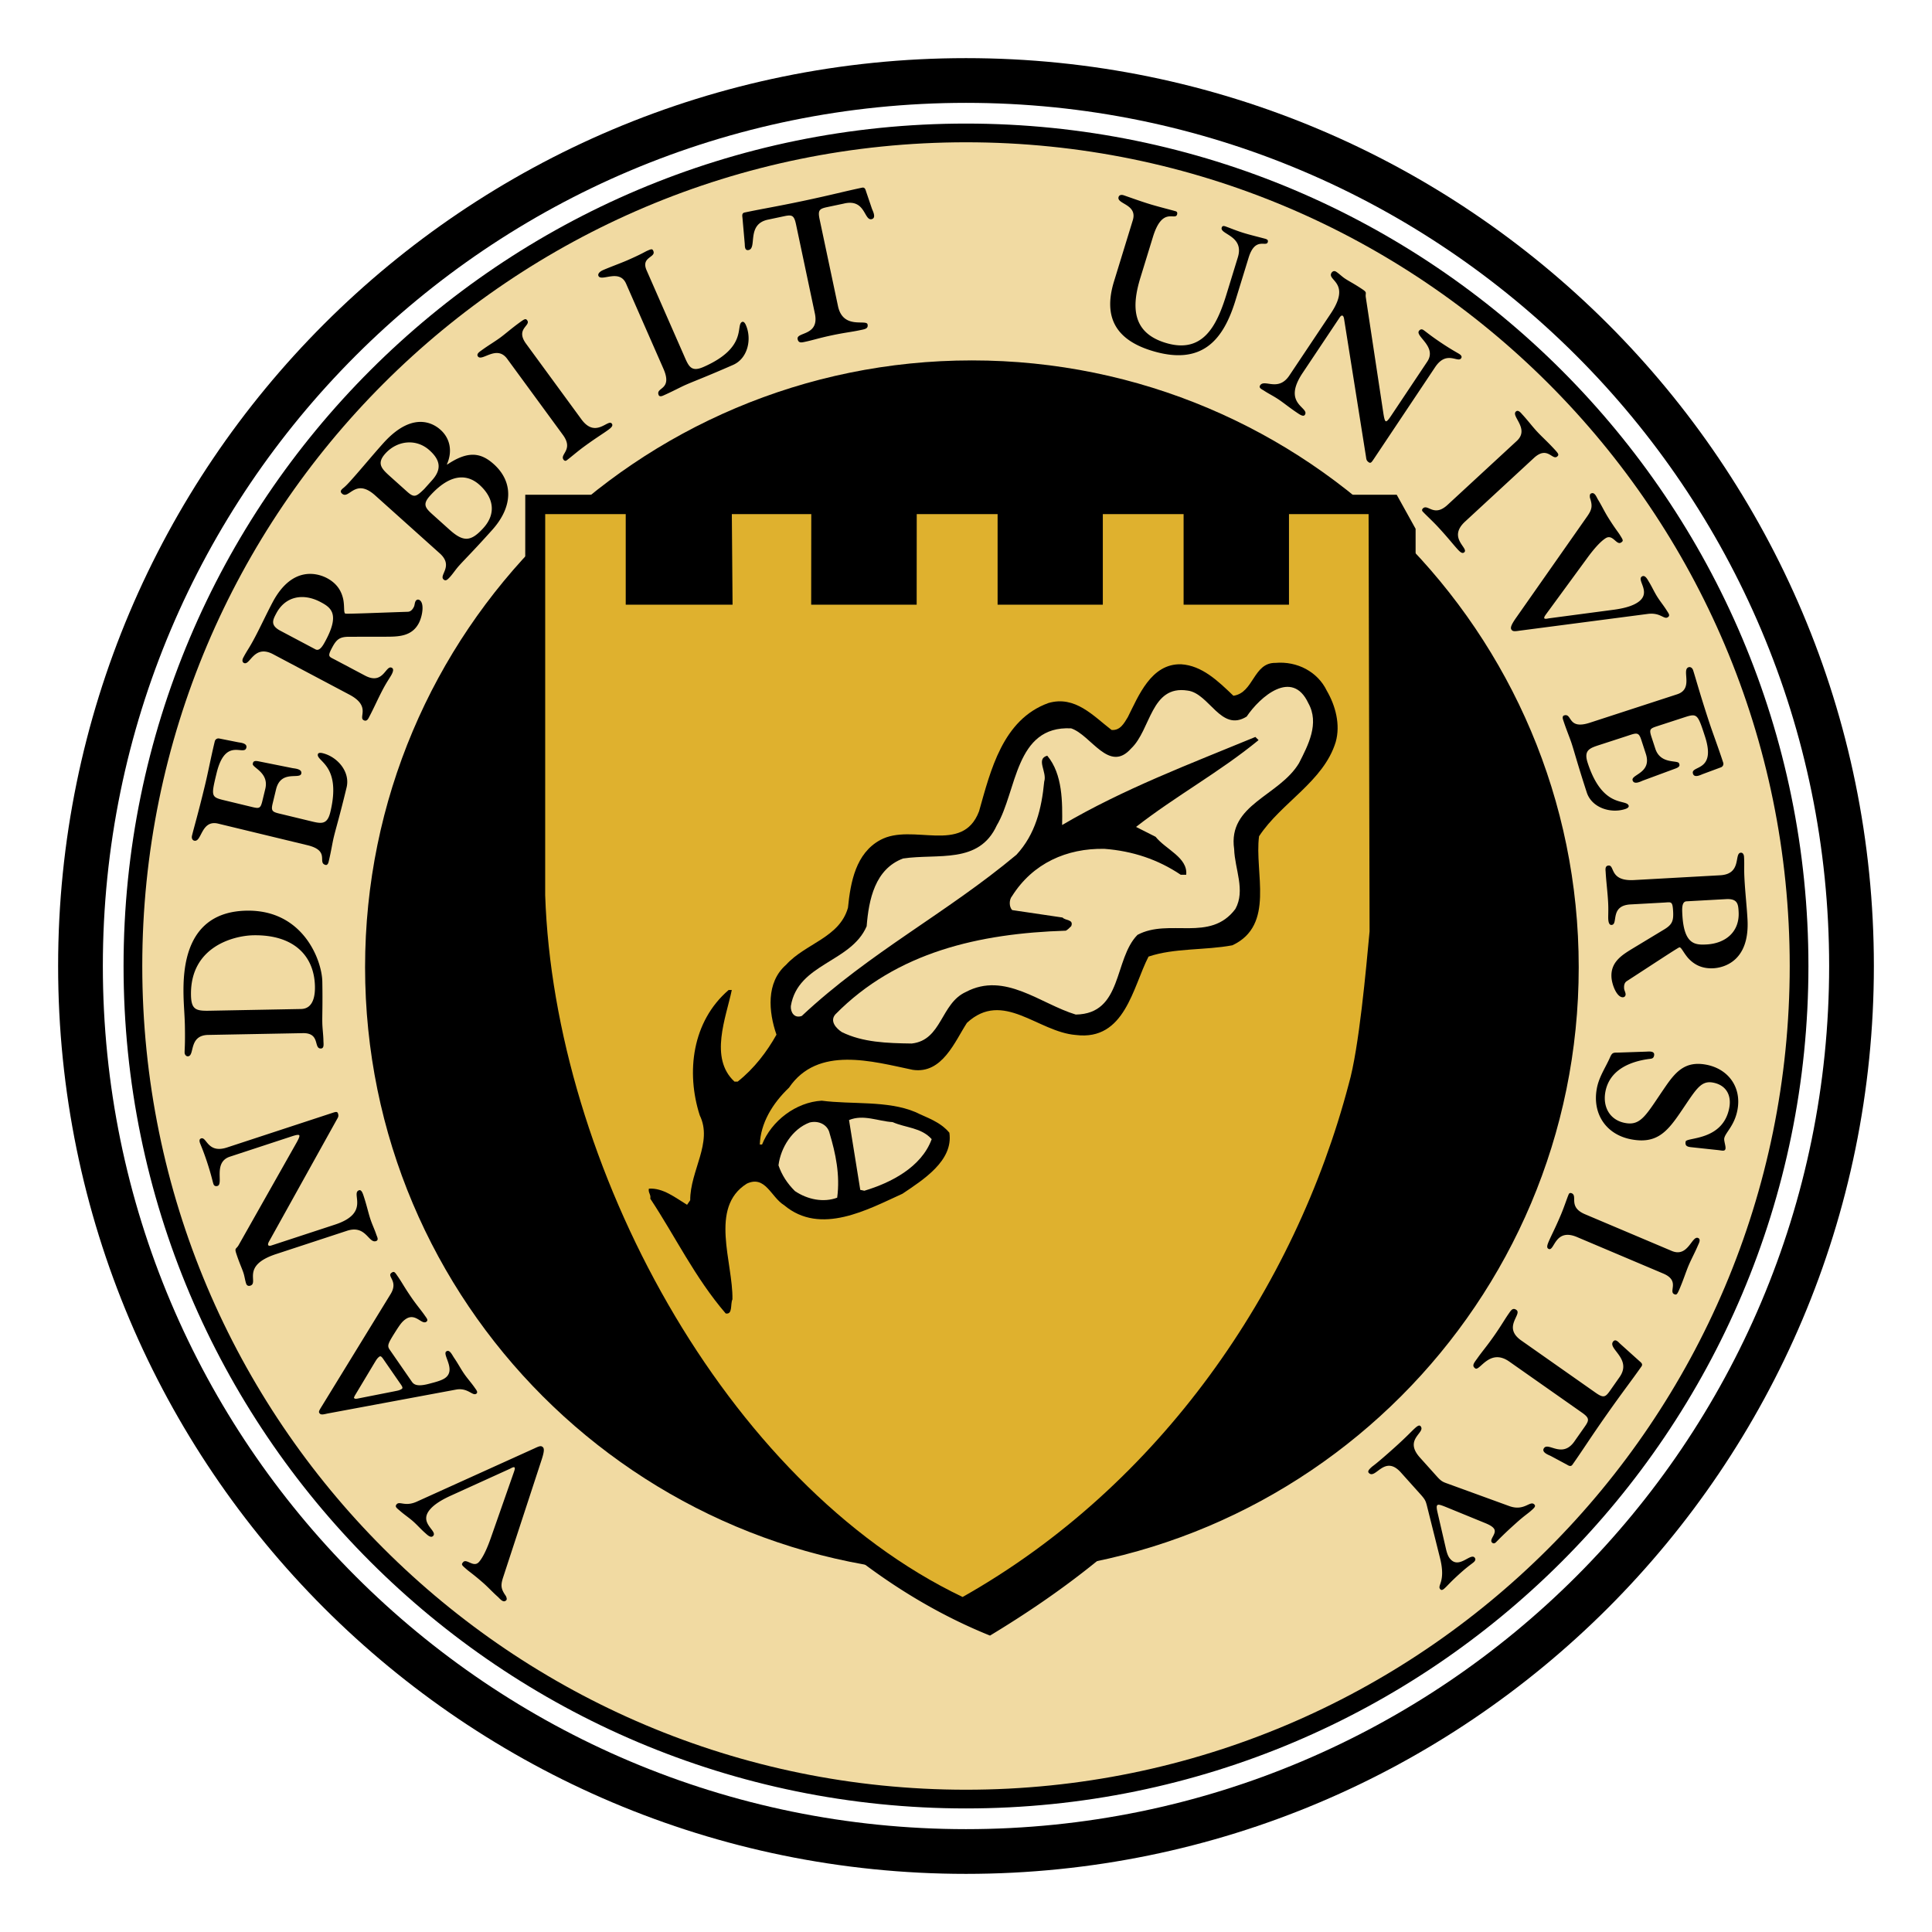
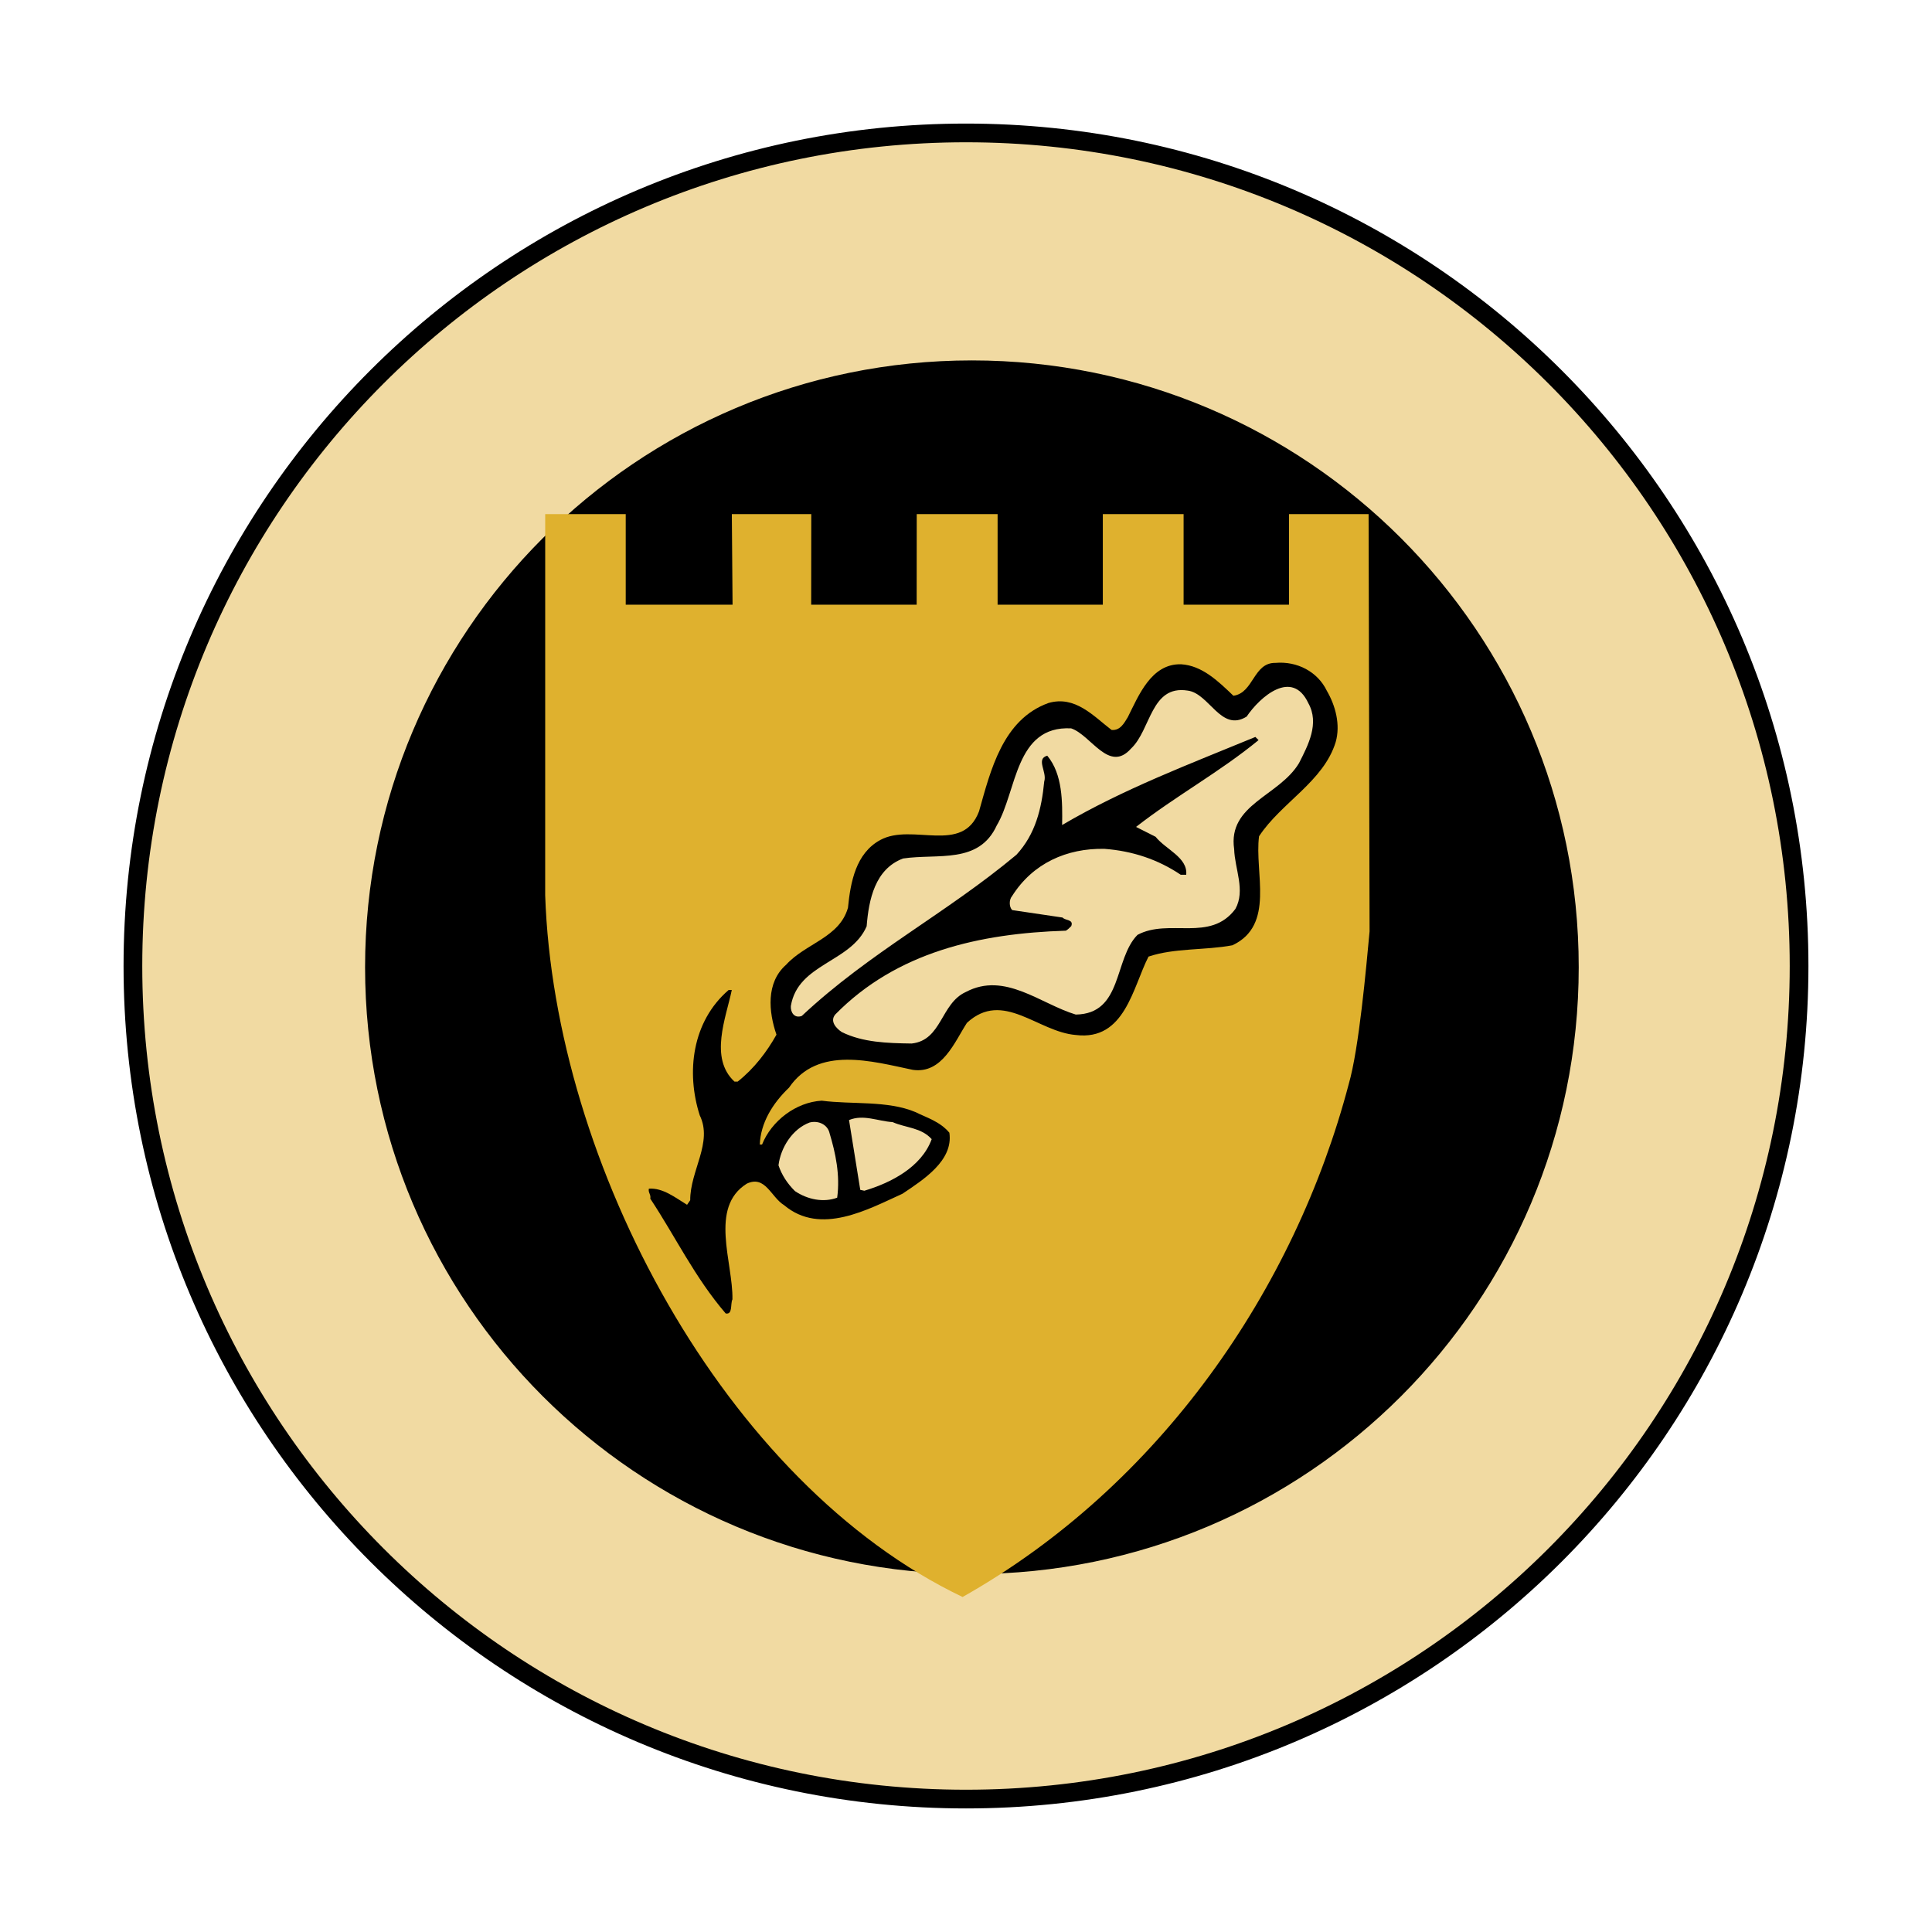
<svg xmlns="http://www.w3.org/2000/svg" width="2500" height="2500" viewBox="0 0 192.756 192.756">
  <g fill-rule="evenodd" clip-rule="evenodd">
-     <path fill="#fff" d="M0 0h192.756v192.756H0V0z" />
-     <path d="M96.377 179.494c45.904 0 83.117-37.213 83.117-83.115 0-45.904-37.213-83.117-83.117-83.117-45.903 0-83.116 37.213-83.116 83.117 0 45.902 37.214 83.115 83.116 83.115z" fill="#fff" stroke="#000" stroke-width="14.925" stroke-miterlimit="2.613" />
-     <path d="M96.377 179.494c45.904 0 83.117-37.213 83.117-83.115 0-45.904-37.213-83.117-83.117-83.117-45.903 0-83.116 37.213-83.116 83.117 0 45.902 37.214 83.115 83.116 83.115z" fill="#fff" stroke="#fff" stroke-width="6" stroke-miterlimit="2.613" />
    <path d="M96.377 179.494c45.904 0 83.117-37.213 83.117-83.115 0-45.904-37.213-83.117-83.117-83.117-45.903 0-83.116 37.213-83.116 83.117 0 45.902 37.214 83.115 83.116 83.115z" fill="#f1daa2" stroke="#000" stroke-width="1.867" stroke-miterlimit="2.613" />
    <path d="M96.967 156.043c32.884 0 59.542-26.658 59.542-59.541 0-32.885-26.658-59.544-59.542-59.544S37.424 63.617 37.424 96.502c0 32.883 26.659 59.541 59.543 59.541z" stroke="#000" stroke-width="2" stroke-miterlimit="2.613" />
-     <path d="M53.343 144.496c.498-.24.648-.264.81-.121.147.129.166.404-.112 1.256l-3.858 11.785c-.253.793-.19 1.137.284 1.812.032.055.145.311.055.414-.31.354-.663-.166-.884-.355-.485-.428-.934-.926-1.435-1.365-.942-.826-1.42-1.143-1.656-1.354-.471-.412-.558-.463-.338-.713.349-.398 1.038.598 1.581-.02.388-.441.804-1.301 1.225-2.523l2.248-6.418c.047-.143.154-.414.066-.49-.088-.078-.329.076-.463.141l-5.945 2.703c-1.308.6-1.79 1.088-1.996 1.324-1.215 1.383.75 2.145.297 2.66-.246.277-.633-.141-.811-.293-.426-.373-.787-.795-1.214-1.17-.412-.361-.875-.664-1.288-1.029-.309-.271-.555-.408-.334-.658.297-.34.836.264 1.996-.256l11.772-5.33zM41.079 137.836c.189.273.488.568 1.808.203.4-.109 1.119-.273 1.506-.543 1.16-.801-.302-2.363.134-2.664.338-.234.571.344.805.68.356.516.626 1.043.984 1.561.333.482.722.906 1.045 1.375.156.225.366.461.157.605-.371.256-.842-.633-2.024-.412l-12.769 2.377c-.336.066-.698.197-.843-.012-.101-.146-.091-.201.248-.744l6.853-11.172c.788-1.309-.443-1.742.089-2.111.273-.189.341-.021.642.408.401.58.638 1.059 1.374 2.123.491.709.967 1.262 1.291 1.734.201.289.377.477.152.633-.467.322-1.082-.943-2.064-.264-.354.244-.566.559-.879 1.037-.889 1.4-.994 1.592-.705 2.012l2.196 3.174zm-2.721-2.072c-.201-.291-.34-.527-.502-.416-.226.156-.336.375-.473.59l-2.002 3.338c-.062.188-.096.139-.04.219.022.033.083.086.316.045l3.71-.732c.249-.055.494-.08.719-.236.161-.111-.011-.326-.212-.615l-1.516-2.193zM27.547 125.119c-3.572 1.174-1.679 2.859-2.572 3.152-.167.057-.346.012-.419-.211-.116-.354-.151-.713-.268-1.066-.159-.484-.392-.943-.716-1.93-.195-.596.008-.414.252-.865l5.75-10.174c.181-.326.331-.623.294-.734-.036-.111-.271-.076-.737.076l-6.195 2.035c-1.693.555-.613 2.715-1.228 2.916-.13.043-.334.049-.414-.193-.098-.297-.201-.859-.622-2.145-.385-1.172-.673-1.799-.728-1.967-.117-.354.07-.414.125-.434.559-.184.632 1.545 2.585.904l10.438-3.426c.409-.135.558-.184.631.039.085.262.004.391-.102.57l-6.737 12.123c-.106.18-.163.322-.132.414.036.111.179.107.346.051l6.327-2.076c3.572-1.172 1.525-3.139 2.4-3.426.26-.084.394.387.474.629.299.912.433 1.568.646 2.221.195.594.435 1.072.599 1.574.067.205.283.547-.034.65-.745.244-.996-1.652-2.893-1.029l-7.07 2.322zM20.776 103.254c-1.998.037-1.312 2.121-2.037 2.135-.196.004-.317-.209-.32-.348-.007-.371.063-.766.027-2.705-.02-1.018-.117-2.016-.136-3.033-.05-2.625.156-8.33 6.287-8.446 5.661-.106 7.521 4.972 7.56 7.065.042 2.293-.015 3.371-.001 4.098.011.607.101 1.193.112 1.801.006.332.094.781-.259.789-.745.014-.03-1.566-1.792-1.533l-9.441.177zm9.258-2.586c1.293-.023 1.402-1.477 1.388-2.24-.057-3.055-2.096-5.191-6.151-5.115-1.861.035-6.308 1.08-6.216 5.976.028 1.469.52 1.578 1.872 1.551l9.107-.172zM25.031 80.486c.819.198.952.229 1.149-.588l.29-1.199c.396-1.637-1.342-2.117-1.25-2.498.032-.133.045-.352.563-.247l3.419.685c.252.041.965.092.855.549-.147.609-2.036-.411-2.515 1.568l-.34 1.408c-.211.875.036.854 1.139 1.121l2.437.589c1.18.285 1.847.526 2.178-.844 1.14-4.72-1.417-5.056-1.242-5.779.018-.076.107-.195.469-.108 1.484.358 2.774 1.859 2.397 3.418-.698 2.893-1.051 4.017-1.281 4.969-.143.59-.26 1.407-.513 2.454-.059.248-.182.339-.297.312-.875-.212.502-1.41-1.819-1.971l-8.907-2.152c-1.713-.413-1.623 1.884-2.385 1.7-.172-.041-.287-.23-.223-.496.188-.781.596-2.133 1.299-5.045.327-1.352.568-2.683.972-4.357a.376.376 0 0 1 .453-.293l1.903.379c.252.041.903.098.797.535-.216.894-2.084-1.128-2.971 2.545-.557 2.303-.556 2.384.757 2.701l2.666.644zM27.247 65.271c-1.939-1.027-2.298 1.2-2.921.869-.173-.091-.168-.311-.059-.518.422-.796.565-.898 1.142-1.989.615-1.16 1.169-2.373 1.783-3.533 2.008-3.791 4.632-2.844 5.428-2.422 1.108.587 1.482 1.427 1.632 2.149.132.713.021 1.297.194 1.389.104.056 3.394-.087 6.234-.178.359-.009.534-.338.606-.477.092-.173.08-.401.171-.574.083-.156.242-.204.379-.131.537.285.313 1.628-.053 2.321-.724 1.367-2.108 1.344-3.396 1.349l-3.505.005c-.972-.005-1.293.225-1.751 1.09-.485.917-.31.878.296 1.199l2.995 1.586c1.852.98 2.05-1.109 2.673-.779.156.083.187.276-.024.674-.156.294-.473.726-.858 1.453-.495.935-.884 1.836-1.342 2.703-.102.19-.242.581-.588.397-.553-.293.761-1.393-1.421-2.548l-7.615-4.035zm4.225-.487c.433.229.772-.412 1.047-.931 1.393-2.632.479-3.249-.542-3.79-1.697-.898-3.491-.607-4.416 1.141-.34.641-.624 1.177.415 1.727l3.496 1.853zM37.433 49.43c-2.012-1.806-2.597.459-3.312-.183-.233-.209-.061-.371.004-.443.091-.102.241-.152.843-.823 1.112-1.238 2.166-2.53 3.265-3.754 3.206-3.571 5.375-1.651 5.726-1.337.918.825 1.223 2.098.629 3.434l.03.026c2.047-1.373 3.332-1.221 4.644-.043 1.924 1.727 1.974 4.192-.158 6.57-1.949 2.171-2.662 2.848-3.315 3.576-.315.35-.596.782-.871 1.087-.301.335-.46.455-.665.272-.481-.432 1.038-1.332-.376-2.601l-6.444-5.781zm3.168-.393c.714.641.903.547 1.721-.245l.784-.876c.994-1.107.82-2.026-.259-2.994-1.34-1.204-3.242-.963-4.406.334-.89.991-.362 1.517.468 2.263l1.692 1.518zm4.242 3.807c1.385 1.243 2.133 1.23 3.402-.184 1.282-1.428 1.002-3.022-.412-4.291-.875-.785-2.566-1.539-4.947 1.112-.772.861-.433 1.217.325 1.897l1.632 1.466zM58.009 41.838c1.424 1.943 2.661-.079 3.031.426.127.174.031.342-.332.607-.585.428-1.215.794-2.448 1.696-.68.498-1.312 1.058-1.723 1.36-.142.104-.255.016-.313-.063-.405-.553 1.034-.976-.066-2.477l-5.555-7.585c-1.053-1.438-2.515.313-2.919-.24-.197-.269.232-.51.375-.62.616-.452 1.279-.84 1.832-1.244.569-.417 1.091-.896 1.992-1.551.475-.348.577-.374.716-.185.394.538-1.208.837-.108 2.338l5.518 7.538zM68.204 35.386c.488 1.112.7 1.79 1.991 1.222 4.448-1.952 3.166-4.192 3.848-4.491.072-.031.221-.032.371.309.614 1.398.201 3.333-1.27 3.979-2.726 1.196-3.833 1.597-4.73 1.99-.556.244-1.278.646-2.265 1.079-.233.103-.38.061-.427-.047-.362-.826 1.426-.455.466-2.644L62.464 28.3c-.669-1.525-2.483-.151-2.759-.779-.071-.161.063-.392.44-.564.717-.314 1.789-.7 2.471-.999 1.524-.669 1.708-.835 1.996-.955.377-.165.475-.187.568.029.3.682-1.265.577-.667 1.94l3.691 8.414zM79.418 22.382c-.195-.92-.407-.974-1.193-.808l-1.609.341c-2.165.458-1.058 2.847-1.92 3.029-.402.085-.377-.36-.392-.618l-.228-2.594c-.021-.196-.079-.463.209-.528 1.782-.378 3.082-.573 5.879-1.165 2.798-.592 4.065-.94 5.847-1.315.288-.061.345.208.404.396l.583 1.718c.087.221.456.925-.042 1.03-.766.162-.603-2.095-2.791-1.551l-1.629.344c-.785.167-.957.303-.762 1.223l1.833 8.66c.499 2.357 2.834 1.282 2.948 1.818.097.46-.298.483-.854.601-.767.162-1.415.22-2.699.491-1.284.272-1.899.483-2.666.645-.345.074-.667.161-.755-.26-.159-.747 2.201-.286 1.718-2.566l-1.881-8.891zM123.273 29.942c-1.166 3.8-3.205 6.635-8.371 5.048-3.5-1.075-4.873-3.279-3.758-6.911l1.875-6.103c.496-1.61-1.637-1.609-1.418-2.32.076-.243.336-.226.486-.18.242.076 1.623.581 2.561.868.953.294 2.307.627 2.662.738.168.052.16.213.125.325-.195.637-1.463-.839-2.406 2.231l-1.248 4.062c-.881 2.864-.861 5.471 2.488 6.5 3.727 1.145 5.121-1.664 6.094-4.826l1.139-3.707c.66-2.153-1.82-2.28-1.613-2.954.092-.299.383-.108.625-.034.531.204 1.025.396 1.549.558.619.19 1.209.33 2.158.582.225.069.324.141.262.347-.156.505-1.258-.571-1.908 1.544l-1.302 4.232zM132.773 31.277c2.09-3.126-.443-3.286.08-4.068.098-.146.266-.222.461-.095.311.207.559.468.869.675.422.283.891.5 1.752 1.079.521.348.25.332.338.836l1.75 11.554c.059.369.123.694.221.76s.262-.108.533-.516l3.621-5.423c.99-1.481-1.191-2.515-.834-3.053.076-.114.234-.244.445-.105.262.173.689.555 1.814 1.305 1.025.685 1.639 1.001 1.785 1.101.311.207.201.369.168.419-.326.487-1.449-.827-2.592.883l-6.1 9.135c-.24.358-.326.489-.523.358-.227-.153-.242-.304-.27-.512l-2.178-13.699c-.027-.207-.07-.353-.152-.407-.098-.064-.207.027-.305.174l-3.697 5.537c-2.088 3.126.736 3.411.225 4.176-.152.228-.549-.06-.76-.202-.799-.532-1.309-.967-1.879-1.348-.521-.348-1.004-.576-1.443-.87-.18-.12-.559-.255-.375-.532.436-.652 1.803.685 2.912-.976l4.134-6.186zM146.174 52.036c-1.77 1.635.381 2.635-.078 3.061-.158.146-.336.07-.643-.262-.49-.532-.926-1.118-1.963-2.24-.572-.619-1.199-1.184-1.547-1.559-.119-.129-.045-.251.027-.318.504-.464 1.086.917 2.453-.347l6.908-6.381c1.309-1.21-.596-2.463-.092-2.929.244-.227.533.173.654.303.518.561.979 1.175 1.445 1.679.477.519 1.014.983 1.771 1.804.398.432.438.531.264.69-.488.452-.969-1.106-2.336.157l-6.863 6.342zM151.6 62.924c-.547.086-.697.064-.811-.119-.104-.166-.041-.436.473-1.168l7.115-10.15c.473-.686.512-1.032.254-1.817-.014-.06-.047-.338.068-.411.4-.248.586.351.742.601.34.549.625 1.158.975 1.723.66 1.065 1.027 1.507 1.191 1.771.33.533.398.605.115.781-.449.279-.818-.875-1.518-.441-.498.31-1.146 1.012-1.902 2.057l-4.018 5.487c-.086.123-.268.35-.205.45.062.1.336.021.482 0l6.473-.858c1.426-.192 2.029-.52 2.295-.685 1.564-.971-.094-2.27.488-2.63.316-.197.566.317.689.521.299.483.521.991.822 1.474.287.466.643.891.934 1.351.215.349.41.551.127.726-.383.238-.723-.496-1.982-.337L151.6 62.924zM165.438 72.419c-.801.261-.932.303-.67 1.104l.383 1.172c.521 1.602 2.252 1.099 2.373 1.472.043.13.146.323-.35.505l-3.271 1.21c-.236.098-.871.428-1.016-.02-.195-.596 1.949-.717 1.318-2.654l-.449-1.378c-.277-.856-.479-.709-1.559-.357l-2.383.775c-1.154.377-1.848.52-1.412 1.86 1.504 4.618 3.857 3.563 4.09 4.271.023.074.01.223-.344.338-1.453.474-3.338-.128-3.834-1.65-.922-2.832-1.211-3.973-1.516-4.905-.188-.578-.516-1.335-.85-2.361-.078-.242-.021-.384.09-.419.857-.28.312 1.462 2.582.723l8.715-2.838c1.676-.545.395-2.455 1.139-2.698.168-.054.365.046.451.307.248.764.609 2.129 1.537 4.979.432 1.323.924 2.584 1.457 4.218a.373.373 0 0 1-.232.488l-1.818.675c-.236.097-.82.391-.959-.037-.285-.875 2.365-.133 1.195-3.726-.732-2.253-.775-2.321-2.061-1.903l-2.606.849zM171.631 87.325c2.191-.121 1.35-2.213 2.055-2.252.195-.01.305.179.316.414.051.9-.02 1.061.049 2.293.072 1.311.225 2.637.297 3.947.236 4.283-2.5 4.827-3.398 4.876-1.252.068-2.008-.458-2.508-.999-.48-.542-.689-1.1-.885-1.089-.117.007-2.861 1.826-5.248 3.37-.303.193-.281.564-.273.723.012.195.139.385.15.58.01.176-.102.299-.258.309-.607.033-1.109-1.234-1.152-2.016-.084-1.545 1.113-2.239 2.213-2.909l3-1.813c.836-.498.992-.859.938-1.837-.057-1.037-.188-.912-.871-.874l-3.385.187c-2.092.116-1.184 2.008-1.887 2.047-.176.01-.303-.14-.328-.589-.018-.333.031-.865-.014-1.687-.059-1.056-.191-2.03-.246-3.008-.012-.215-.092-.623.299-.644.625-.035.068 1.584 2.533 1.449l8.603-.478zm-3.367 2.6c-.488.027-.447.75-.416 1.337.164 2.973 1.266 3.03 2.42 2.966 1.916-.105 3.305-1.281 3.195-3.256-.041-.724-.074-1.331-1.248-1.266l-3.951.219zM164.246 104.922c.279-.008.875-.092.783.389-.059.307-.238.312-.504.342-1.965.264-3.943 1.123-4.352 3.26-.287 1.5.416 2.832 1.957 3.125 1.635.312 2.117-.852 4.074-3.689 1.047-1.516 2.014-2.508 4.035-2.123 2.213.422 3.537 2.271 3.105 4.521-.299 1.578-1.205 2.244-1.314 2.822-.049.25.168.789.121 1.039-.057.289-.334.176-.783.131l-2.619-.281c-.432-.041-.652-.145-.57-.568.084-.441 3.719-.047 4.35-3.357.244-1.27-.322-2.275-1.611-2.521-1.291-.246-1.742.764-3.369 3.127-1.299 1.887-2.369 2.998-4.812 2.531-2.521-.48-3.896-2.578-3.416-5.1.225-1.174.875-2.066 1.338-3.135.207-.459.357-.41.838-.42l2.749-.093zM157.342 123.422c-2.221-.939-2.244 1.432-2.822 1.188-.197-.084-.201-.277-.025-.693.281-.668.637-1.303 1.232-2.711.328-.775.584-1.58.781-2.049.068-.162.211-.145.301-.105.631.266-.387 1.365 1.326 2.092l8.656 3.662c1.643.693 1.998-1.559 2.631-1.291.307.131.061.557-.008.719-.297.705-.666 1.377-.934 2.008-.275.648-.477 1.328-.912 2.357-.23.541-.303.617-.52.525-.613-.26.607-1.338-1.105-2.062l-8.601-3.64zM159.213 138.965c.77.539.963.436 1.424-.221l.945-1.348c1.273-1.811-1.164-2.805-.658-3.525.236-.338.521.008.707.186l1.936 1.742c.148.129.373.287.205.527-1.047 1.492-1.865 2.521-3.51 4.863s-2.334 3.461-3.381 4.945c-.17.24-.395.084-.564-.014l-1.6-.859c-.215-.104-.965-.365-.67-.783.449-.641 1.867 1.123 3.1-.766l.957-1.363c.461-.656.494-.873-.275-1.414l-7.244-5.088c-1.973-1.387-2.949.992-3.398.678-.385-.271-.111-.559.217-1.018.449-.643.885-1.127 1.639-2.201s1.062-1.648 1.514-2.291c.203-.289.377-.572.73-.326.625.439-1.418 1.711.49 3.051l7.436 5.225zM150.598 150.268c1.512.539 2.072-.623 2.492-.156.158.174-.018.332-.354.629-.262.236-.664.492-1.395 1.146-.611.549-1.238 1.111-2.074 1.971-.191.197-.34.119-.418.031-.301-.334.605-.938.16-1.434-.117-.131-.305-.279-.805-.486l-3.746-1.533c-.664-.273-.938-.371-1.053-.266-.09.078-.086.287.027.764l.832 3.596c.168.744.365.936.457 1.037.863.963 1.99-.627 2.395-.176.131.146.094.311-.08.465-.189.17-.549.387-1.307 1.066-1.107.994-1.215 1.197-1.625 1.566-.188.17-.312.176-.404.074-.354-.393.564-.691-.016-3.066l-1.334-5.328c-.117-.422-.164-.564-.635-1.088l-1.949-2.172c-1.648-1.838-2.539.777-3.207.035-.143-.162.062-.373.311-.594.117-.105.402-.256 2.225-1.891 1.312-1.178 1.682-1.615 2.09-1.982.234-.209.42-.324.537-.193.59.656-1.719 1.281-.059 3.133l1.701 1.895c.432.48.596.545 1.059.709l6.175 2.248zM66.264 52.758v5.653h4.743V49.36h11.928l1.866 3.387v5.664h4.664V49.36h12.01l1.861 3.398.014 5.653h4.68V49.36h11.986l1.922 3.387v5.664h4.619V49.36h12.793l1.885 3.398.006 39.345c-.662 21.23-8.998 39.773-23.355 55.641-5.762 6.412-12.164 11.24-19.113 15.439-26.96-10.855-45.517-45.705-46.361-73.427-.008-.248-.02-.748-.02-.748l.014-39.648h11.989l1.869 3.398z" />
    <path d="M62.429 51.294v9.037h10.659l-.073-9.037h7.926l-.01 9.037h10.525l.007-9.037h8.068v9.037h10.498v-9.037h8.059v9.037h10.514v-9.037h7.943l.098 41.636c-.344 3.667-1.053 11.681-2.076 15.216-5.373 20.441-18.809 40.064-38.529 51.186-23.728-11.348-40.746-43.211-41.645-70.016l.002-38.022h8.034z" fill="#dfb12e" />
    <path d="M132.377 68.918c.869 1.489 1.375 3.388.887 5.11-1.203 3.944-5.445 6.048-7.648 9.408-.479 3.623 1.631 8.862-2.66 10.875-2.713.512-5.791.256-8.367 1.128-1.568 3.041-2.355 8.431-7.248 7.822-3.803-.297-7.264-4.535-10.868-1.213-1.212 1.861-2.463 5.127-5.408 4.689-4.031-.84-9.472-2.441-12.347 1.781-1.667 1.592-2.833 3.545-2.913 5.672h.226c.939-2.359 3.374-4.227 5.953-4.375 2.989.393 6.562-.033 9.329 1.129 1.18.582 2.448.939 3.405 2.064.421 2.805-2.647 4.721-4.677 6.09-3.432 1.555-8.171 4.205-11.807 1.145-1.317-.807-1.871-3.021-3.723-2.152-3.79 2.371-1.363 7.881-1.436 11.547-.224.455.053 1.539-.671 1.406-3.096-3.604-5.017-7.668-7.526-11.457.088-.408-.229-.588-.141-.994 1.403-.098 2.631.891 3.811 1.609l.314-.455c-.015-2.941 2.279-5.76.953-8.467-1.379-4.295-.771-9.365 2.879-12.506l.317-.004c-.575 2.764-2.274 6.801.271 9.143l.317-.002c1.667-1.32 2.927-3.002 3.869-4.682-.781-2.258-1.067-5.199.961-6.975 1.936-2.137 5.327-2.697 6.172-5.689.258-2.581.788-5.436 3.225-6.76 3.204-1.736 8.199 1.498 9.851-2.856 1.156-4.08 2.354-9.154 6.916-10.807 2.666-.783 4.486 1.29 6.305 2.684.861.086 1.264-.686 1.623-1.276 1.076-2.133 2.326-5.353 5.314-5.276 2.082.125 3.674 1.656 5.221 3.141 2.035-.282 1.975-3.313 4.193-3.279 2.173-.19 4.214.885 5.128 2.782z" />
    <path d="M130.529 70.149c1.141 2.031-.025 4.209-.922 5.979-1.975 3.314-7.129 4.109-6.475 8.586.057 1.991 1.152 4.113.121 5.974-2.518 3.362-6.604.893-9.764 2.583-2.387 2.411-1.453 7.883-6.16 7.952-3.535-1.068-7.082-4.309-10.964-2.254-2.528 1.145-2.375 4.811-5.405 5.143-2.445-.033-4.889-.111-6.976-1.143-.545-.359-1.228-1.08-.642-1.762 6.124-6.231 14.397-8.083 22.995-8.353.182-.091.361-.273.541-.455.268-.682-.592-.541-.865-.856l-5.027-.744c-.318-.315-.322-1.04-.008-1.402 2.066-3.27 5.453-4.78 9.209-4.708 2.809.212 5.348 1.059 7.617 2.587l.545-.003c.172-1.72-2.051-2.524-3.053-3.786l-1.951-.986c3.969-3.097 8.346-5.473 12.223-8.66l-.318-.316c-6.549 2.704-13.146 5.181-19.281 8.787.033-2.263.064-5.069-1.484-6.917-1.174.323.008 1.63-.303 2.582-.26 2.717-.879 5.255-2.77 7.301-7.031 5.874-14.616 9.714-21.418 16.083-.768.275-1.134-.4-1.091-.988.702-4.259 5.998-4.33 7.563-7.959.213-2.671.831-5.707 3.632-6.762 3.482-.516 7.562.595 9.353-3.306 2.02-3.404 1.805-9.966 7.418-9.678 1.996.669 3.779 4.507 5.984 2.007 1.982-1.865 1.961-6.346 5.629-5.777 2.174.261 3.326 4.193 5.896 2.596 1.349-1.999 4.55-4.776 6.151-1.345zM92.955 113.654c-1.027 2.811-4.097 4.363-6.718 5.146l-.408-.088-1.121-6.965c1.445-.596 2.897.121 4.346.205 1.316.583 2.854.53 3.901 1.702zM82.769 113.07c.598 1.988 1.062 4.158.756 6.424-1.355.504-2.941.195-4.212-.658-.773-.766-1.321-1.621-1.643-2.572.218-1.766 1.385-3.627 3.102-4.27.904-.23 1.811.219 1.997 1.076z" fill="#f1daa2" />
  </g>
</svg>